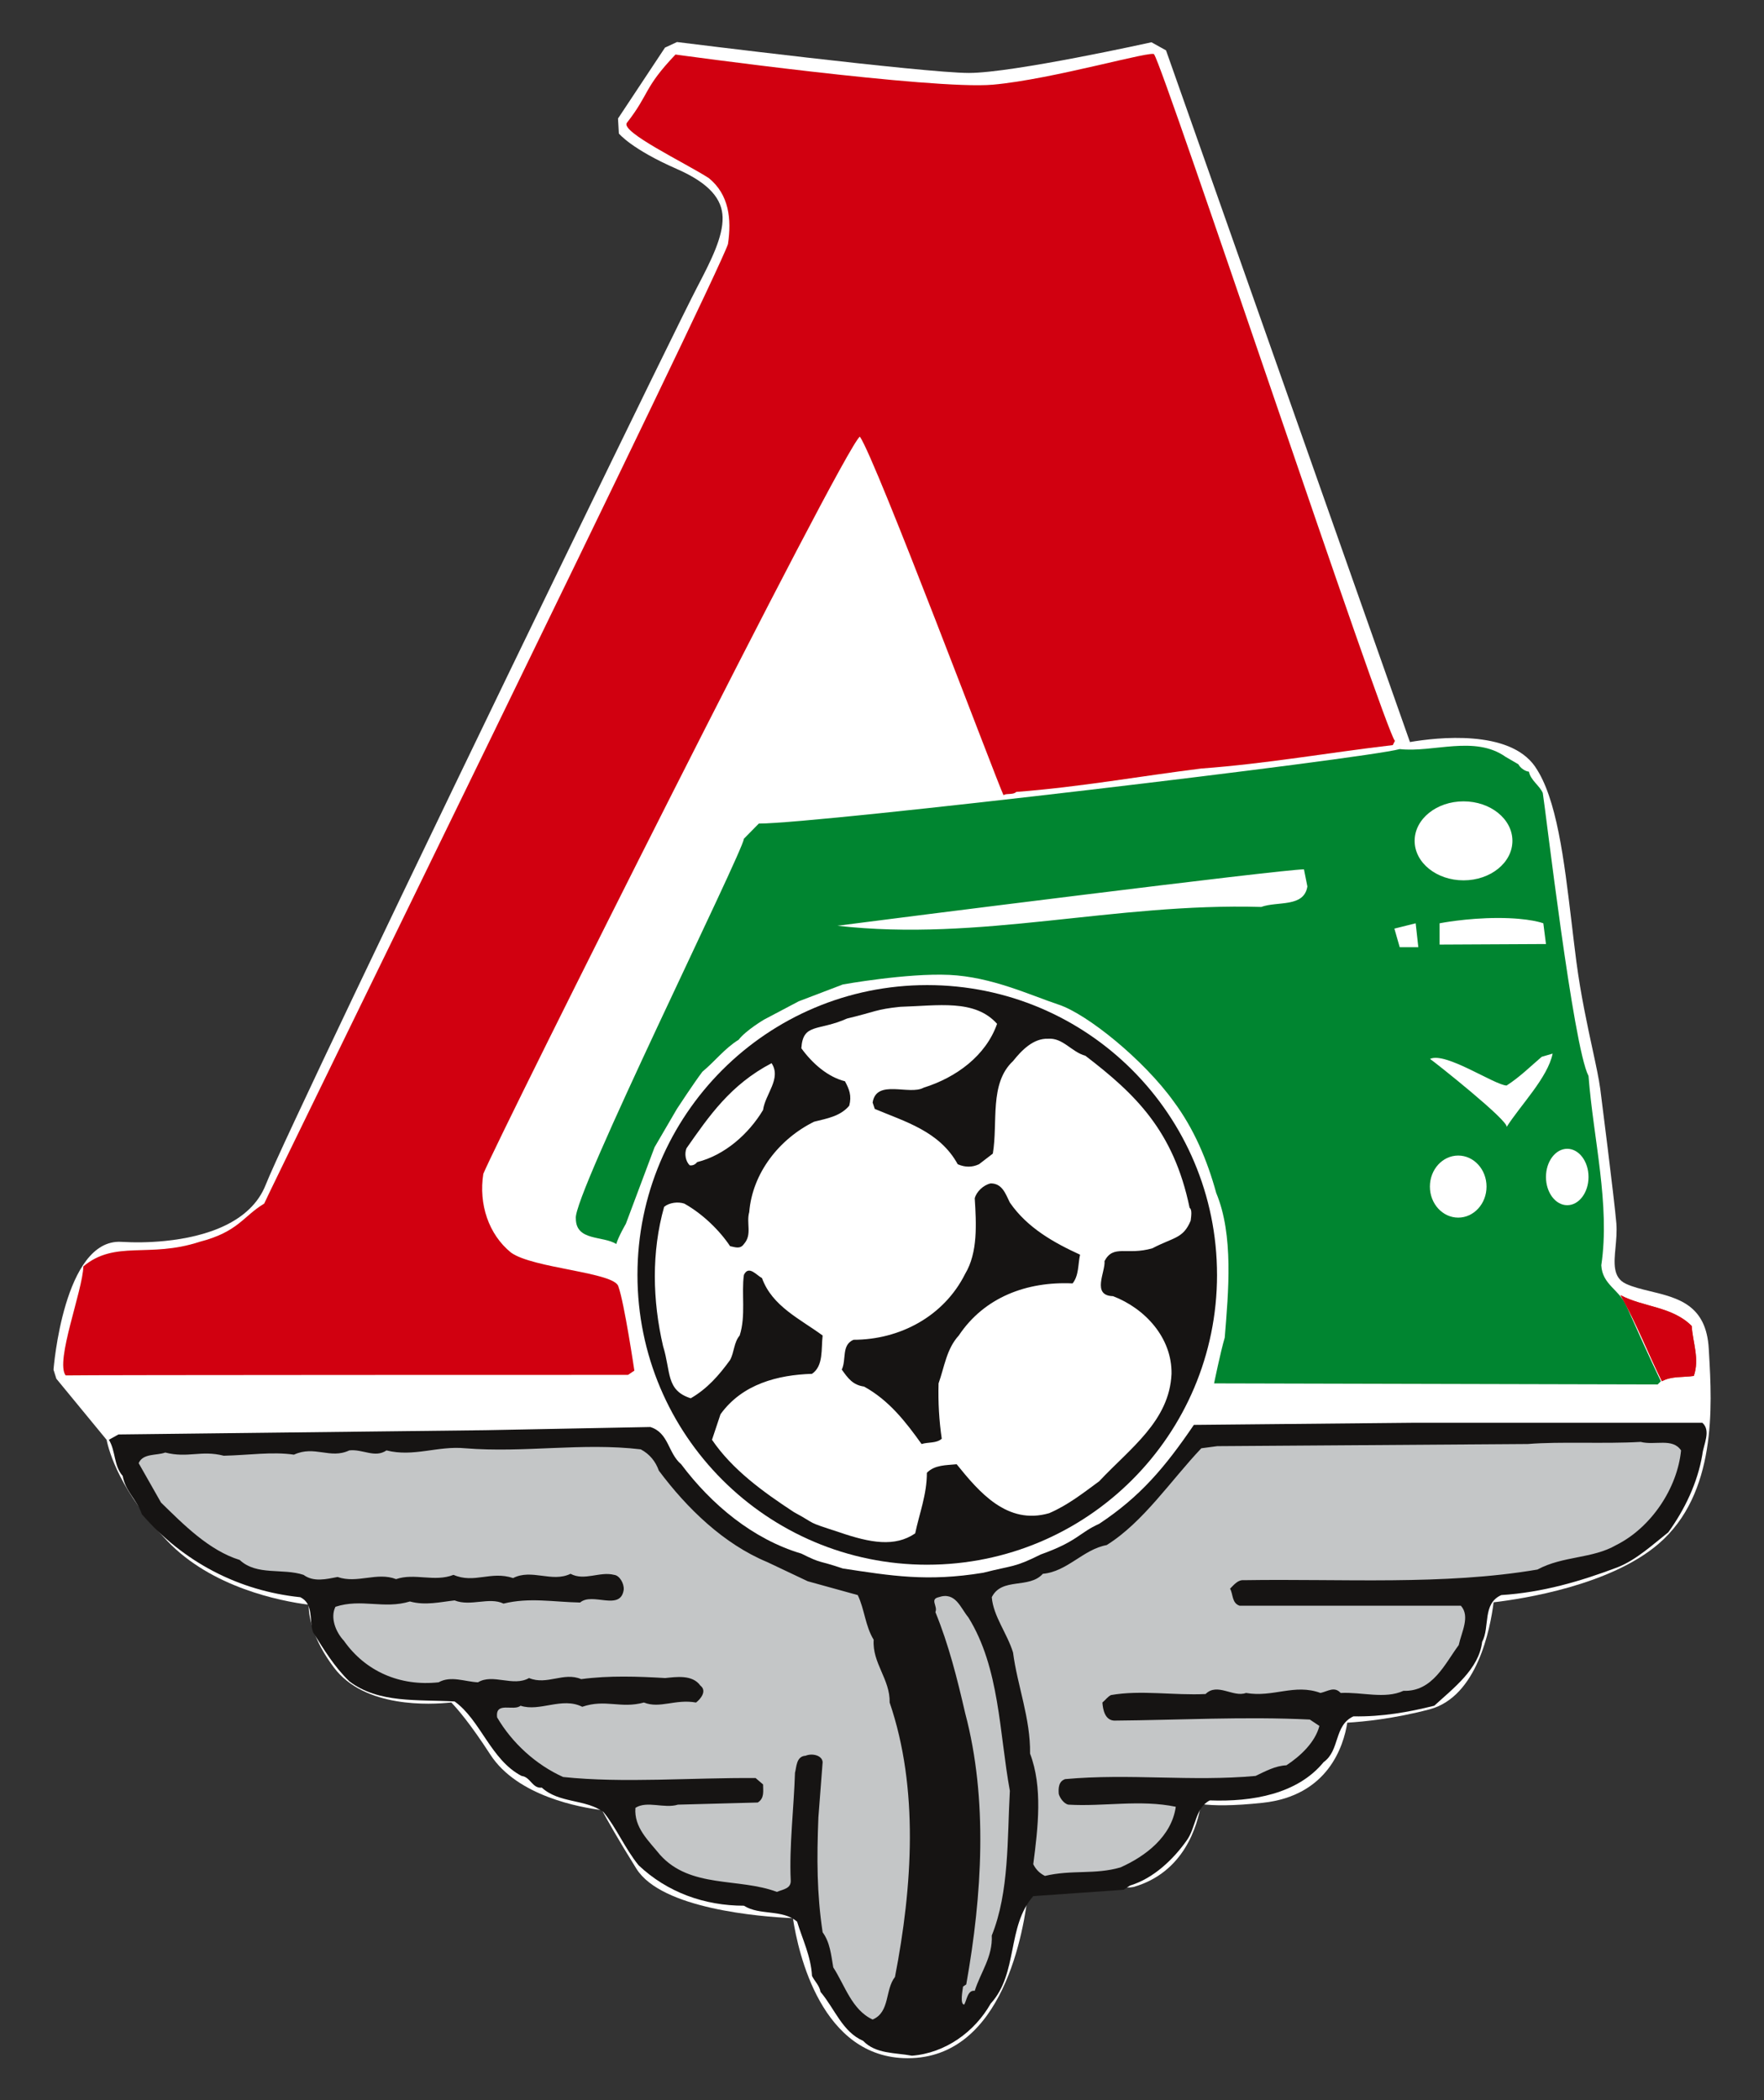
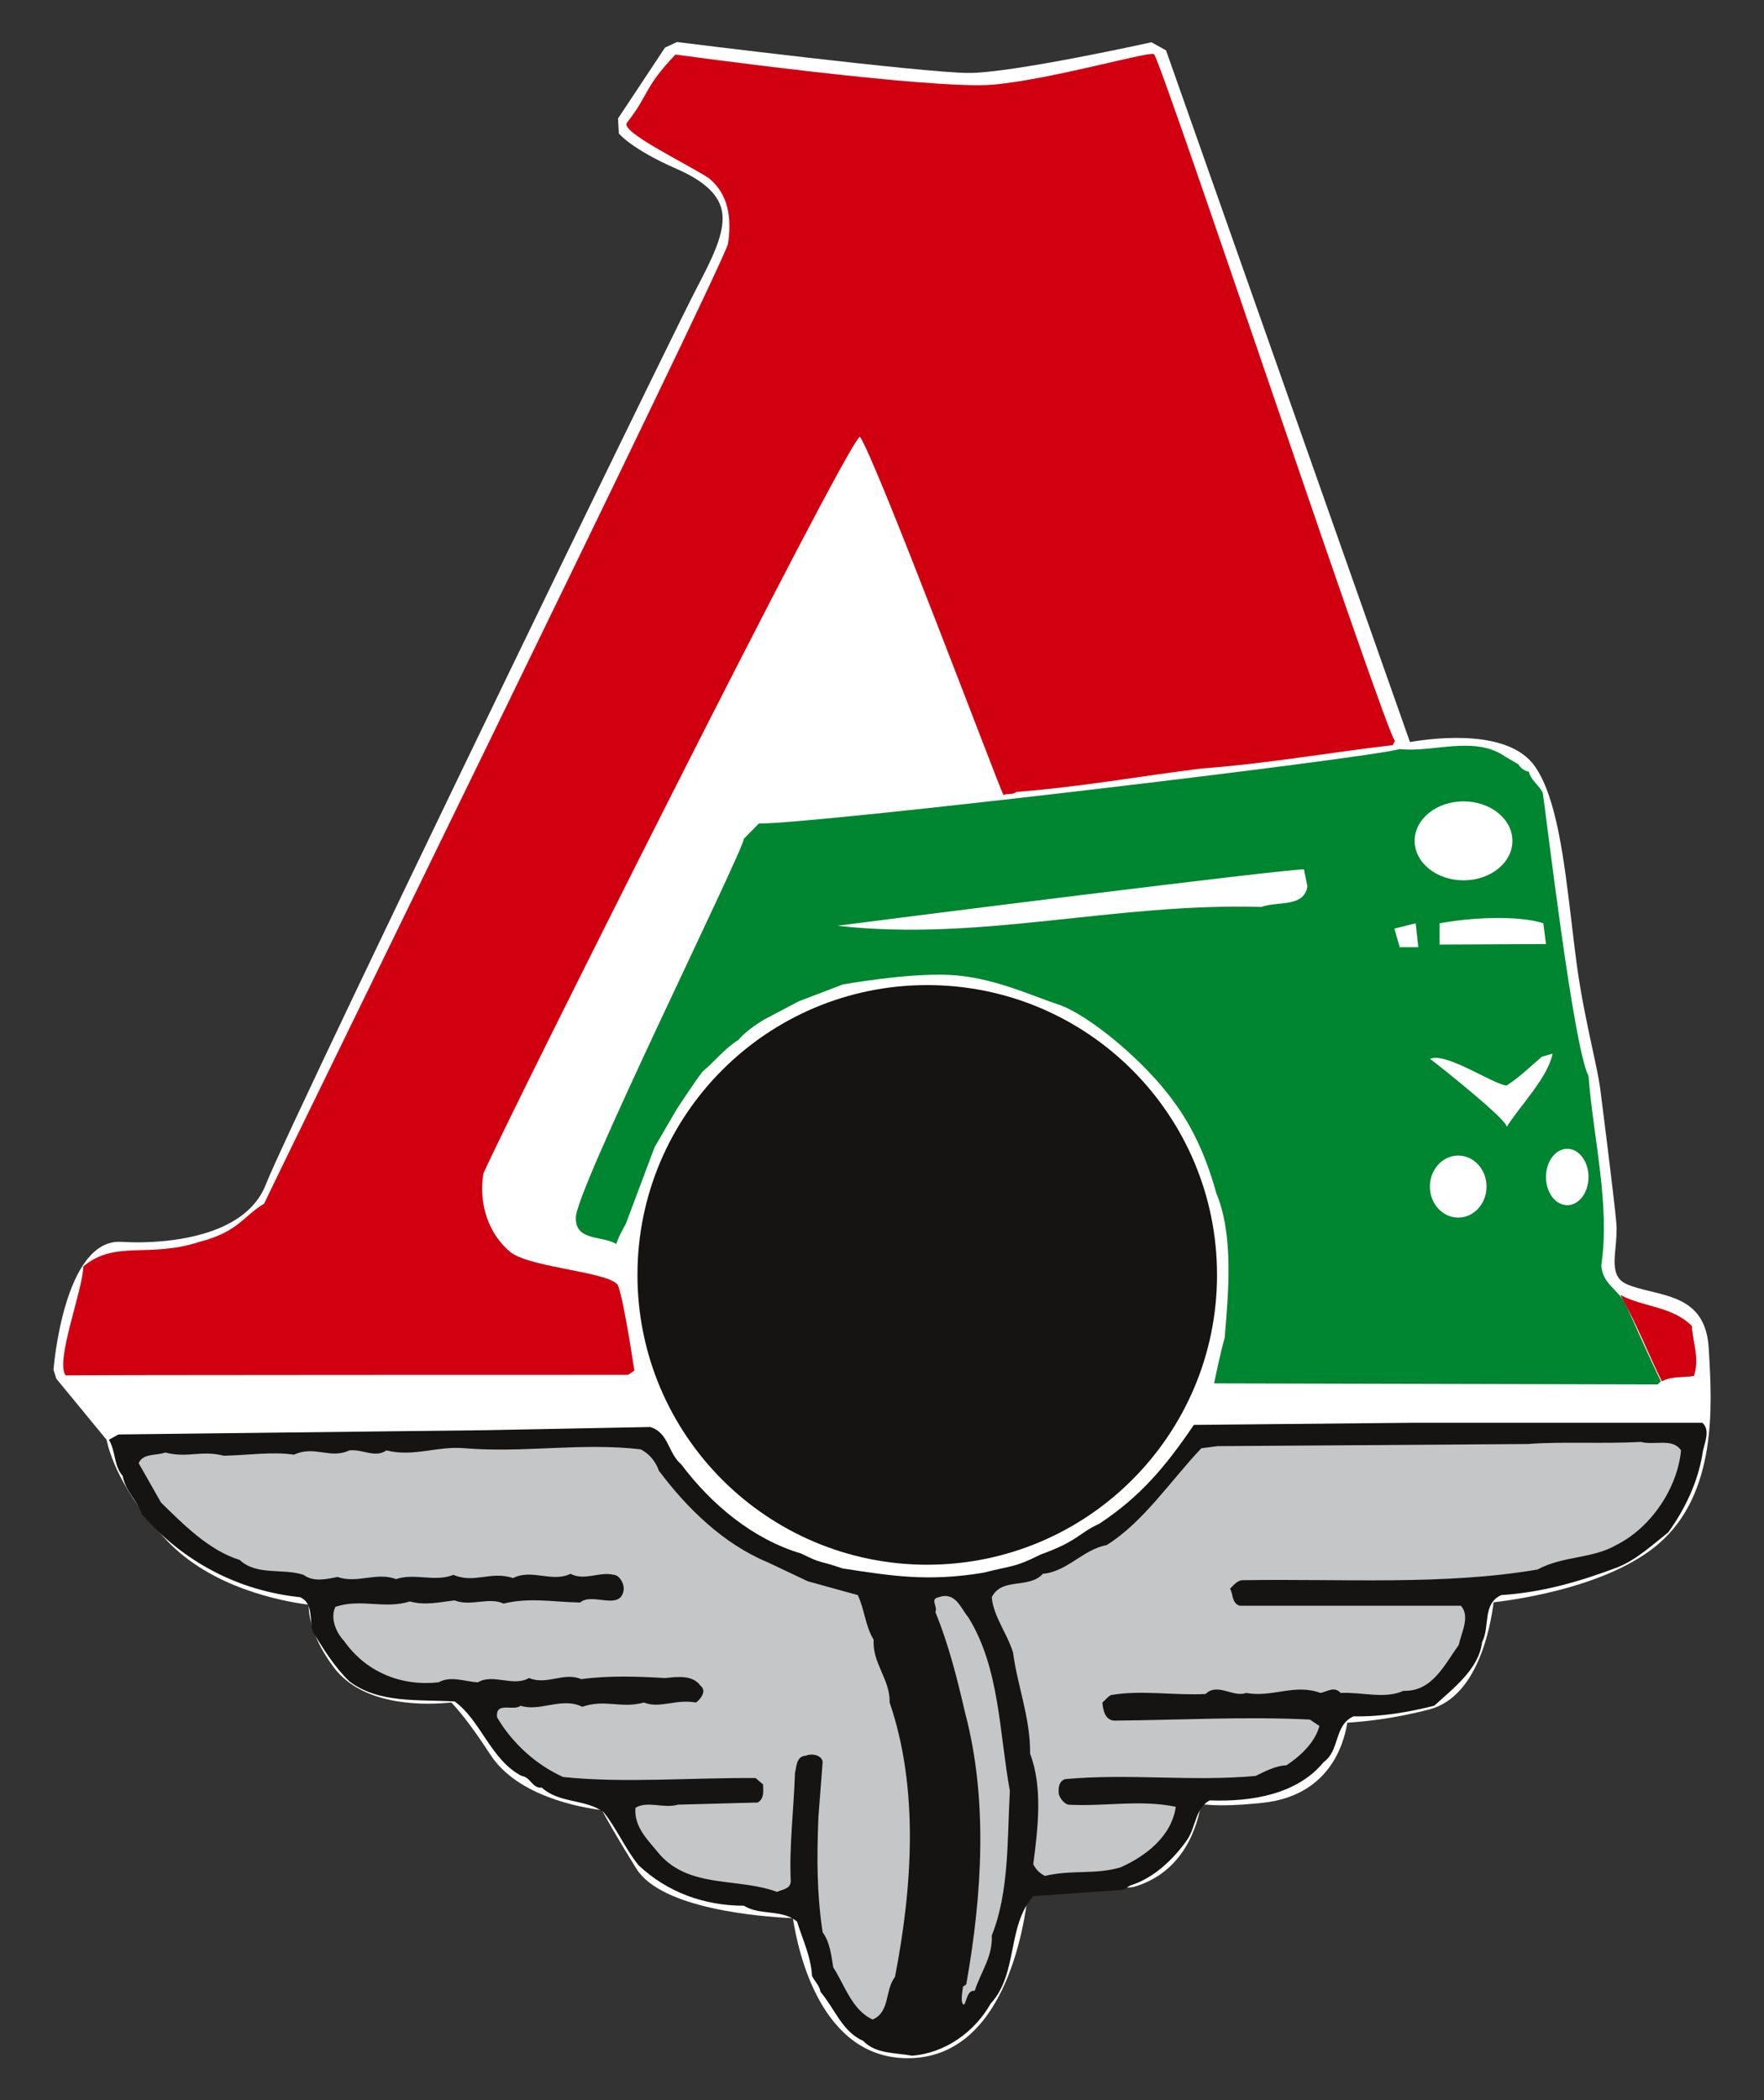
<svg xmlns="http://www.w3.org/2000/svg" version="1.0" width="420" height="500" id="svg2211">
  <rect width="100%" height="100%" fill="#333333" stroke="none" />
  <defs id="defs2213" />
  <g transform="translate(-229.712,-142.52)" id="layer1">
    <g transform="matrix(2.185,0,0,2.185,-259.47,-158.879)" id="g2404">
      <g transform="matrix(1.25,0,0,1.25,229.712,142.52)" id="g8" style="fill:#ffffff;fill-rule:nonzero;stroke:none;stroke-width:1;stroke-linecap:butt;stroke-linejoin:miter;stroke-dasharray:none">
        <path d="M 54.355,0 C 54.416,0.008 75.921,2.695 79.799,2.695 C 83.639,2.695 95.678,0.029 95.713,0.021 C 95.713,0.021 96.984,0.726 96.984,0.726 C 96.984,0.726 118.248,61.019 118.248,61.019 C 120.653,60.61 126.897,59.913 129.151,63.152 C 129.151,63.152 129.151,63.157 129.151,63.157 C 129.151,63.157 129.154,63.161 129.154,63.161 C 131.042,65.883 131.683,71.257 132.338,76.751 C 132.487,77.998 132.636,79.25 132.754,80.155 C 132.754,80.155 132.756,80.166 132.756,80.166 C 133.136,83.048 133.707,85.683 134.162,87.79 C 134.462,89.176 134.713,90.336 134.842,91.278 C 134.842,91.278 134.842,91.287 134.842,91.287 C 134.845,91.315 136.059,100.809 136.242,102.983 C 136.242,102.983 136.242,102.991 136.242,102.991 C 136.242,102.991 136.242,102.996 136.242,102.996 C 136.297,103.69 136.23,104.401 136.165,105.107 C 136.04,106.414 135.917,107.695 137.064,108.237 C 137.064,108.237 137.066,108.24 137.066,108.24 C 137.066,108.24 137.07,108.24 137.07,108.24 C 137.677,108.525 138.41,108.702 139.137,108.878 C 141.629,109.479 144.083,110.07 144.296,113.909 C 144.296,113.909 144.323,114.376 144.323,114.376 C 144.579,118.837 145.02,126.538 139.915,130.914 C 135.703,134.525 128.149,135.7 125.541,136.008 C 125.249,138.326 124.103,144.248 119.951,145.34 C 116.832,146.161 114.16,146.419 112.784,146.501 C 112.463,148.535 111.111,152.874 105.415,153.484 C 102.829,153.761 101.137,153.745 100.032,153.593 C 99.734,155.446 98.578,159.551 94.148,160.822 C 94.148,160.822 93.877,160.86 93.877,160.86 C 93.877,160.86 84.983,161.111 84.983,161.111 C 84.621,164.573 82.811,175.748 74.467,175.748 C 66.941,175.748 64.921,166.58 64.458,163.543 C 61.573,163.412 53.004,162.732 50.816,159.232 C 49.202,156.649 48.245,154.933 47.809,154.122 C 45.958,153.895 40.437,152.925 38.079,149.281 C 36.347,146.604 35.204,145.286 34.677,144.738 C 32.868,144.936 27.111,145.247 24.444,141.691 C 22.648,139.296 22.25,137.405 22.242,136.217 C 19.745,135.893 13.785,134.718 9.921,130.663 C 5.826,126.364 4.845,122.906 4.629,121.844 C 4.629,121.844 0.249,116.519 0.249,116.519 C 0.249,116.519 0,115.733 0,115.733 C 0.003,115.7 0.886,104.291 5.912,104.587 C 5.912,104.587 5.923,104.588 5.923,104.588 C 6.465,104.619 7.064,104.636 7.691,104.626 C 7.691,104.626 7.695,104.626 7.695,104.626 C 8.329,104.616 9.016,104.58 9.733,104.507 C 13.212,104.155 17.197,102.94 18.503,99.603 C 18.503,99.603 18.504,99.601 18.504,99.601 C 18.797,98.853 19.705,96.854 21.058,93.957 C 22.525,90.812 24.282,87.099 26.198,83.078 C 36.663,61.125 54.256,24.911 56.109,21.371 C 57.314,19.07 58.371,16.984 58.328,15.279 C 58.289,13.735 57.244,12.336 54.324,11.059 C 50.376,9.331 49.287,7.977 49.284,7.972 C 49.284,7.972 49.211,6.667 49.211,6.667 C 49.211,6.667 53.307,0.485 53.307,0.485 C 53.307,0.485 54.355,0 54.355,0 z" id="path10" />
      </g>
      <g transform="matrix(1.25,0,0,1.25,229.874,143.302)" id="g12" style="fill:#d10010;fill-rule:evenodd;stroke:none;stroke-width:1;stroke-linecap:butt;stroke-linejoin:miter;stroke-dasharray:none">
        <path d="M 95.821,0.464 C 96.655,1.577 115.974,59.549 116.808,60.291 C 116.808,60.291 116.622,60.661 116.622,60.661 C 111.059,61.311 105.634,62.284 99.932,62.701 C 94.693,63.351 89.314,64.324 83.797,64.741 C 83.519,65.02 83.008,64.834 82.684,65.02 C 82.081,63.768 71.603,35.856 70.165,33.77 C 68.728,34.79 38.962,94.183 37.339,98.031 C 36.922,100.674 37.803,103.316 39.75,104.894 C 41.651,106.284 48.837,106.608 49.115,107.86 C 49.626,109.251 50.507,115.187 50.507,115.187 C 50.507,115.187 49.95,115.558 49.95,115.558 C 49.95,115.558 2.179,115.558 0.927,115.604 C 0,114.352 2.427,108.186 2.473,106.099 C 5.255,103.78 8.191,105.403 12.58,103.966 C 15.995,103.085 16.383,101.74 18.236,100.628 C 18.607,99.7 57.739,19.907 58.667,16.985 C 58.991,14.807 58.76,12.674 56.998,11.236 C 54.911,9.893 49.255,7.203 49.857,6.414 C 51.852,3.864 51.279,3.416 54.092,0.464 C 54.092,0.464 76.502,3.556 81.756,3.092 C 87.011,2.628 95.913,0 95.821,0.464 z" id="path14" />
      </g>
      <g transform="matrix(1.25,0,0,1.25,286.226,218.027)" id="g16" style="fill:#008530;fill-rule:evenodd;stroke:none;stroke-width:1;stroke-linecap:butt;stroke-linejoin:miter;stroke-dasharray:none">
        <path d="M 82.483,2.55 C 82.668,2.874 83.039,3.152 83.411,3.199 C 83.549,3.941 84.337,4.405 84.616,5.054 C 84.848,6.398 87.258,27.17 88.603,29.72 C 89.02,35.191 90.504,40.941 89.716,46.226 C 89.808,47.942 91.338,48.359 91.941,49.842 C 92.914,52.022 93.888,54.201 94.909,56.333 C 94.909,56.333 94.631,56.612 94.631,56.612 C 94.631,56.612 55.962,56.519 55.962,56.519 C 55.962,56.519 56.519,53.784 56.89,52.532 C 57.214,48.544 57.678,43.583 56.148,39.92 C 55.36,37.046 54.201,34.311 52.439,31.946 C 49.842,28.329 44.928,24.342 42.423,23.507 C 39.92,22.673 36.567,21.08 32.872,20.911 C 29.179,20.74 23.6,21.745 23.6,21.745 C 23.6,21.745 19.751,23.214 19.751,23.214 C 19.751,23.214 16.737,24.805 16.737,24.805 C 16.737,24.805 15.161,25.732 14.513,26.567 C 13.307,27.309 12.472,28.422 11.359,29.349 C 10.617,30.322 9.134,32.594 9.134,32.594 C 9.134,32.594 7.186,35.933 7.186,35.933 C 7.186,35.933 4.683,42.61 4.683,42.61 C 4.683,42.61 4.033,43.722 3.849,44.371 C 2.688,43.63 0.324,44.139 0.324,42.146 C 0,40.245 14.837,10.293 14.976,9.041 C 14.976,9.041 16.274,7.72 16.274,7.72 C 21.514,7.72 69.176,2.063 72.144,1.228 C 75.065,1.553 78.681,0 81.37,1.901 C 81.37,1.901 82.483,2.55 82.483,2.55 z M 85.473,27.773 C 85.056,29.858 82.668,32.27 81.462,34.171 C 81.695,33.661 75.204,28.515 74.787,28.235 C 76.131,27.588 80.396,30.508 81.462,30.555 C 82.621,29.812 83.595,28.839 84.523,28.051 C 84.523,28.051 85.473,27.773 85.473,27.773 z M 77.707,12.669 C 80.061,12.669 81.969,11.128 81.969,9.227 C 81.969,7.325 80.061,5.784 77.707,5.784 C 75.354,5.784 73.445,7.325 73.445,9.227 C 73.445,11.128 75.354,12.669 77.707,12.669 z M 71.68,16.877 C 71.68,16.877 73.535,16.413 73.535,16.413 C 73.535,16.413 73.766,18.499 73.766,18.499 C 73.766,18.499 72.144,18.499 72.144,18.499 C 72.144,18.499 71.68,16.877 71.68,16.877 z M 75.621,18.268 C 75.621,18.268 75.621,16.413 75.621,16.413 C 75.621,16.413 77.939,15.95 80.721,15.95 C 83.502,15.95 84.663,16.413 84.663,16.413 C 84.663,16.413 84.894,18.221 84.894,18.221 C 84.894,18.221 75.621,18.268 75.621,18.268 z M 64.095,13.201 C 63.797,15.062 61.488,14.467 60.073,14.988 C 47.187,14.616 35.566,18.042 23.126,16.627 C 27.67,16.031 61.861,11.711 63.797,11.711 C 63.797,11.711 64.095,13.201 64.095,13.201 z M 86.748,40.987 C 87.772,40.987 88.603,39.886 88.603,38.528 C 88.603,37.169 87.772,36.069 86.748,36.069 C 85.724,36.069 84.894,37.169 84.894,38.528 C 84.894,39.886 85.724,40.987 86.748,40.987 z M 77.244,42.069 C 78.607,42.069 79.712,40.858 79.712,39.365 C 79.712,37.87 78.607,36.659 77.244,36.659 C 75.88,36.659 74.775,37.87 74.775,39.365 C 74.775,40.858 75.88,42.069 77.244,42.069 z" id="path18" />
      </g>
      <g transform="matrix(1.25,0,0,1.25,331.953,294.587)" id="g20" style="fill:#c4c6c7;fill-rule:evenodd;stroke:none;stroke-width:1;stroke-linecap:butt;stroke-linejoin:miter;stroke-dasharray:none">
-         <path d="M 60.088,1.113 C 59.764,4.405 57.492,7.835 54.432,9.366 C 52.346,10.572 49.795,10.293 47.57,11.498 C 39.41,12.889 30.554,12.287 21.977,12.426 C 21.467,12.379 21.143,12.796 20.772,13.167 C 21.05,13.631 20.911,14.42 21.606,14.652 C 28.143,14.652 34.496,14.652 40.894,14.652 C 41.728,15.578 40.94,16.969 40.708,18.082 C 39.502,19.705 38.436,22.162 35.886,22.07 C 34.263,22.812 32.269,22.162 30.414,22.255 C 29.859,21.653 29.302,22.116 28.654,22.255 C 26.381,21.42 24.527,22.672 22.163,22.255 C 21.05,22.672 19.659,21.327 18.639,22.348 C 15.95,22.488 12.982,21.977 10.385,22.441 C 10.061,22.626 9.968,22.812 9.644,23.09 C 9.69,23.739 9.875,24.619 10.664,24.666 C 16.367,24.619 22.07,24.295 27.726,24.574 C 27.726,24.574 28.561,25.13 28.561,25.13 C 28.189,26.567 26.891,27.773 25.686,28.561 C 24.712,28.607 23.878,29.071 22.997,29.488 C 17.433,29.998 12.009,29.256 6.399,29.766 C 5.841,29.952 5.795,30.508 5.841,31.065 C 5.935,31.389 6.259,31.899 6.677,31.992 C 9.737,32.177 12.936,31.529 16.042,32.177 C 15.671,34.774 13.4,36.49 11.22,37.462 C 8.996,38.112 6.955,37.648 4.636,38.204 C 4.172,37.973 3.849,37.648 3.617,37.185 C 4.034,33.986 4.451,30.461 3.338,27.541 C 3.385,24.481 2.226,21.607 1.855,18.732 C 1.344,17.062 0.139,15.578 0,13.91 C 0.881,12.147 3.246,13.214 4.451,11.869 C 6.583,11.684 7.975,9.737 10.015,9.366 C 13.213,7.372 15.624,3.709 18.268,0.927 C 18.268,0.927 19.659,0.742 19.659,0.742 C 19.659,0.742 46.735,0.556 46.735,0.556 C 49.518,0.325 53.457,0.556 56.565,0.371 C 57.817,0.696 59.346,0 60.088,1.113 z" id="path22" />
-       </g>
+         </g>
      <g transform="matrix(1.25,0,0,1.25,238.992,295.108)" id="g24" style="fill:#c4c6c7;fill-rule:evenodd;stroke:none;stroke-width:1;stroke-linecap:butt;stroke-linejoin:miter;stroke-dasharray:none">
        <path d="M 45.345,2.457 C 47.802,5.749 51.001,8.856 54.803,10.433 C 54.803,10.433 58.327,12.102 58.327,12.102 C 58.327,12.102 62.685,13.307 62.685,13.307 C 63.287,14.559 63.334,15.996 64.075,17.202 C 63.937,19.243 65.513,20.633 65.467,22.673 C 68.017,30.138 67.461,38.715 65.93,46.597 C 65.05,47.71 65.513,49.658 63.983,50.306 C 62.175,49.471 61.572,47.339 60.552,45.762 C 60.366,44.696 60.274,43.583 59.625,42.702 C 59.114,39.318 59.114,36.258 59.254,32.688 C 59.254,32.688 59.625,27.866 59.625,27.866 C 59.578,27.263 58.697,27.077 58.141,27.31 C 57.307,27.356 57.352,28.329 57.214,28.793 C 57.121,31.806 56.704,35.238 56.843,38.159 C 56.889,38.901 56.194,38.947 55.637,39.179 C 52.3,37.927 48.08,38.901 45.438,35.933 C 44.464,34.728 43.165,33.569 43.305,31.853 C 44.324,31.204 45.809,31.946 47.014,31.575 C 47.014,31.575 53.968,31.389 53.968,31.389 C 54.571,31.019 54.432,30.369 54.432,29.813 C 54.432,29.813 53.783,29.257 53.783,29.257 C 48.219,29.21 42.237,29.72 36.999,29.164 C 34.634,28.097 32.548,26.197 31.25,23.971 C 31.064,22.534 32.687,23.461 33.29,22.951 C 34.959,23.507 36.906,22.162 38.668,23.044 C 40.708,22.348 42.006,23.229 44.046,22.673 C 45.438,23.229 46.781,22.348 48.59,22.673 C 49.008,22.348 49.563,21.653 48.96,21.19 C 48.266,20.215 46.828,20.448 45.9,20.539 C 43.536,20.401 41.032,20.308 38.575,20.633 C 37.045,19.984 35.607,21.19 34.031,20.539 C 32.641,21.328 30.879,20.122 29.58,20.91 C 28.468,20.865 27.216,20.308 26.149,20.91 C 22.765,21.282 19.751,19.937 17.896,17.294 C 17.155,16.506 16.69,15.254 17.155,14.327 C 19.427,13.585 21.374,14.559 23.645,13.864 C 24.99,14.235 26.288,13.91 27.54,13.771 C 28.932,14.327 30.554,13.447 31.806,14.049 C 34.078,13.493 36.118,13.91 38.482,13.956 C 39.549,13.029 42.006,14.744 42.284,12.843 C 42.331,12.287 41.913,11.592 41.45,11.545 C 40.198,11.22 38.853,12.102 37.648,11.452 C 36.025,12.241 34.264,10.989 32.641,11.824 C 30.693,11.174 29.256,12.333 27.447,11.545 C 25.778,12.195 24.062,11.36 22.44,11.916 C 20.771,11.267 19.056,12.333 17.34,11.73 C 16.366,11.916 15.253,12.195 14.373,11.545 C 12.564,10.943 10.293,11.638 8.81,10.247 C 6.12,9.412 3.894,7.141 1.947,5.24 C 1.947,5.24 0,1.809 0,1.809 C 0.371,0.928 1.575,1.16 2.317,0.881 C 4.311,1.392 5.425,0.65 7.418,1.16 C 9.598,1.113 11.638,0.788 13.538,1.067 C 15.347,0.232 16.69,1.484 18.359,0.696 C 19.52,0.557 20.586,1.392 21.605,0.696 C 23.971,1.298 26.057,0.279 28.468,0.51 C 33.614,0.928 38.668,0 43.769,0.604 C 44.557,1.021 45.066,1.669 45.345,2.457 z" id="path26" />
      </g>
      <g transform="matrix(1.25,0,0,1.25,325.173,311.337)" id="g28" style="fill:#c4c6c7;fill-rule:evenodd;stroke:none;stroke-width:1;stroke-linecap:butt;stroke-linejoin:miter;stroke-dasharray:none">
        <path d="M 3.384,2.271 C 6.12,6.677 6.073,12.333 7.001,17.386 C 6.768,21.559 6.954,26.196 5.424,29.998 C 5.516,31.852 4.451,33.197 3.94,34.819 C 3.292,34.727 3.245,35.7 3.013,36.024 C 2.642,35.978 2.874,34.819 2.921,34.449 C 2.921,34.449 3.199,34.263 3.199,34.263 C 4.589,26.473 5.099,18.129 3.106,10.617 C 2.41,7.603 1.669,4.636 0.509,1.807 C 0.741,1.298 0,0.695 0.787,0.51 C 2.271,0 2.688,1.437 3.384,2.271 z" id="path30" />
      </g>
      <g transform="matrix(1.25,0,0,1.25,400.457,279.056)" id="g32" style="fill:#e52d20;fill-rule:evenodd;stroke:none;stroke-width:1;stroke-linecap:butt;stroke-linejoin:miter;stroke-dasharray:none">
        <path d="M 6.212,2.689 C 6.306,4.126 6.908,5.563 6.398,7.046 C 5.471,7.186 4.45,7.046 3.616,7.51 C 2.457,5.192 1.391,2.411 0,0 C 1.993,1.066 4.498,0.973 6.212,2.689 z" id="path34" />
      </g>
      <g transform="matrix(1.25,0,0,1.25,293.342,245.274)" id="g36" style="fill:#161413;fill-rule:nonzero;stroke:none;stroke-width:1;stroke-linecap:butt;stroke-linejoin:miter;stroke-dasharray:none">
        <path d="M 25.262,50.528 C 18.286,50.526 11.97,47.698 7.399,43.127 C 2.829,38.557 0.002,32.241 0.002,25.265 C 0.002,25.265 0,25.265 0,25.265 C 0,25.265 0,25.263 0,25.263 C 0,25.263 0.002,25.263 0.002,25.263 C 0.002,18.285 2.829,11.97 7.399,7.399 C 11.971,2.829 18.285,0.002 25.262,0.002 C 25.262,0.002 25.262,0 25.262,0 C 25.262,0 25.263,0 25.263,0 C 25.263,0 25.263,0.002 25.263,0.002 C 32.241,0.002 38.557,2.829 43.128,7.399 C 47.698,11.97 50.525,18.285 50.526,25.262 C 50.526,25.262 50.527,25.264 50.527,25.264 C 50.525,32.241 47.698,38.558 43.127,43.128 C 38.556,47.698 32.241,50.526 25.264,50.527 C 25.264,50.527 25.262,50.528 25.262,50.528 z" id="path38" />
      </g>
      <g transform="matrix(1.25,0,0,1.25,235.746,292.965)" id="g40" style="fill:#161413;fill-rule:evenodd;stroke:none;stroke-width:1;stroke-linecap:butt;stroke-linejoin:miter;stroke-dasharray:none">
        <path d="M 138.908,0 C 139.697,0.696 139.001,1.901 138.908,2.782 C 138.491,5.24 137.378,7.557 135.94,9.551 C 134.643,10.571 133.159,11.962 131.49,12.611 C 128.291,13.817 124.999,14.791 121.382,15.022 C 119.713,15.764 120.408,17.804 119.713,19.102 C 119.434,21.466 117.21,23.136 115.54,24.666 C 113.315,25.222 110.997,25.639 108.493,25.593 C 106.777,26.381 107.334,28.56 105.896,29.581 C 103.624,32.363 99.684,33.057 95.974,32.919 C 94.676,33.568 94.769,35.331 93.935,36.443 C 92.822,38.019 91.06,39.734 89.02,40.337 C 89.02,40.337 88.463,40.709 88.463,40.709 C 88.463,40.709 80.582,41.264 80.582,41.264 C 78.263,43.907 79.283,47.988 76.872,50.63 C 75.481,53.087 72.931,54.943 70.011,55.174 C 68.526,54.896 66.857,55.035 65.746,53.875 C 63.938,53.087 63.288,51.094 62.036,49.61 C 61.943,49.054 61.525,48.683 61.294,48.219 C 61.201,46.503 60.46,45.02 59.996,43.491 C 58.697,42.377 56.751,42.98 55.359,42.099 C 51.929,42.099 48.683,40.94 46.18,38.576 C 44.974,37.091 44.232,35.284 43.119,33.939 C 41.543,32.78 39.27,33.197 37.741,31.806 C 36.906,31.899 36.768,30.879 35.978,30.786 C 33.29,29.395 32.409,25.917 30.137,24.294 C 26.938,24.11 23.507,24.481 20.956,22.533 C 19.659,21.282 18.732,19.751 17.804,18.267 C 17.434,17.248 17.896,15.81 16.691,15.208 C 11.313,14.652 6.491,12.148 2.875,7.975 C 2.458,6.722 1.438,5.981 1.206,4.636 C 0.417,3.756 0.603,2.458 0,1.484 C 0,1.484 0.835,1.02 0.835,1.02 C 0.835,1.02 32.826,0.649 32.826,0.649 C 32.826,0.649 47.199,0.371 47.199,0.371 C 48.822,0.881 48.73,2.643 49.888,3.617 C 52.531,7.14 56.148,10.154 60.366,11.406 C 62.222,12.333 61.758,11.947 63.983,12.704 C 68.172,13.337 71.338,13.878 76.223,13.075 C 78.836,12.41 78.913,12.642 81.231,11.483 C 84.476,10.324 84.569,9.597 86.331,8.809 C 89.901,6.445 92.049,3.91 94.584,0.186 C 94.584,0.186 113.871,0 113.871,0 C 113.871,0 138.908,0 138.908,0 z" id="path42" />
      </g>
      <g transform="matrix(1.25,0,0,1.25,238.992,294.587)" id="g44" style="fill:#c4c6c7;fill-rule:evenodd;stroke:none;stroke-width:1;stroke-linecap:butt;stroke-linejoin:miter;stroke-dasharray:none">
        <path d="M 72.329,15.671 C 75.065,20.077 75.018,25.733 75.946,30.786 C 75.713,34.959 75.899,39.596 74.369,43.398 C 74.461,45.252 73.396,46.597 72.885,48.219 C 72.237,48.127 72.19,49.1 71.958,49.424 C 71.587,49.378 71.819,48.219 71.866,47.849 C 71.866,47.849 72.144,47.663 72.144,47.663 C 73.534,39.873 74.044,31.529 72.051,24.017 C 71.355,21.003 70.614,18.036 69.454,15.207 C 69.686,14.698 68.945,14.095 69.732,13.91 C 71.216,13.4 71.633,14.837 72.329,15.671 z M 45.345,2.874 C 47.802,6.166 51.001,9.273 54.803,10.85 C 54.803,10.85 58.327,12.519 58.327,12.519 C 58.327,12.519 62.685,13.724 62.685,13.724 C 63.287,14.976 63.334,16.413 64.075,17.619 C 63.937,19.66 65.513,21.05 65.467,23.09 C 68.017,30.555 67.461,39.132 65.93,47.014 C 65.05,48.127 65.513,50.075 63.983,50.723 C 62.175,49.888 61.572,47.756 60.552,46.179 C 60.366,45.113 60.274,44 59.625,43.119 C 59.114,39.735 59.114,36.675 59.254,33.105 C 59.254,33.105 59.625,28.283 59.625,28.283 C 59.578,27.68 58.697,27.494 58.141,27.727 C 57.307,27.773 57.352,28.746 57.214,29.21 C 57.121,32.223 56.704,35.655 56.843,38.576 C 56.889,39.318 56.194,39.364 55.637,39.596 C 52.3,38.344 48.08,39.318 45.438,36.35 C 44.464,35.145 43.165,33.986 43.305,32.27 C 44.324,31.621 45.809,32.363 47.014,31.992 C 47.014,31.992 53.968,31.806 53.968,31.806 C 54.571,31.436 54.432,30.786 54.432,30.23 C 54.432,30.23 53.783,29.674 53.783,29.674 C 48.219,29.627 42.237,30.137 36.999,29.581 C 34.634,28.514 32.548,26.614 31.25,24.388 C 31.064,22.951 32.687,23.878 33.29,23.368 C 34.959,23.924 36.906,22.579 38.668,23.461 C 40.708,22.765 42.006,23.646 44.046,23.09 C 45.438,23.646 46.781,22.765 48.59,23.09 C 49.008,22.765 49.563,22.07 48.96,21.607 C 48.266,20.632 46.828,20.865 45.9,20.956 C 43.536,20.818 41.032,20.725 38.575,21.05 C 37.045,20.401 35.607,21.607 34.031,20.956 C 32.641,21.745 30.879,20.539 29.58,21.327 C 28.468,21.282 27.216,20.725 26.149,21.327 C 22.765,21.699 19.751,20.354 17.896,17.711 C 17.155,16.923 16.69,15.671 17.155,14.744 C 19.427,14.002 21.374,14.976 23.645,14.281 C 24.99,14.652 26.288,14.327 27.54,14.188 C 28.932,14.744 30.554,13.864 31.806,14.466 C 34.078,13.91 36.118,14.327 38.482,14.373 C 39.549,13.446 42.006,15.161 42.284,13.26 C 42.331,12.704 41.913,12.009 41.45,11.962 C 40.198,11.637 38.853,12.519 37.648,11.869 C 36.025,12.658 34.264,11.406 32.641,12.241 C 30.693,11.591 29.256,12.75 27.447,11.962 C 25.778,12.612 24.062,11.777 22.44,12.333 C 20.771,11.684 19.056,12.75 17.34,12.147 C 16.366,12.333 15.253,12.612 14.373,11.962 C 12.564,11.36 10.293,12.055 8.81,10.664 C 6.12,9.829 3.894,7.558 1.947,5.657 C 1.947,5.657 0,2.226 0,2.226 C 0.371,1.345 1.575,1.577 2.317,1.298 C 4.311,1.809 5.425,1.067 7.418,1.577 C 9.598,1.53 11.638,1.205 13.538,1.484 C 15.347,0.649 16.69,1.901 18.359,1.113 C 19.52,0.974 20.586,1.809 21.605,1.113 C 23.971,1.715 26.057,0.696 28.468,0.927 C 33.614,1.345 38.668,0.417 43.769,1.021 C 44.557,1.438 45.066,2.086 45.345,2.874 z M 134.457,1.113 C 134.133,4.405 131.861,7.835 128.801,9.366 C 126.715,10.572 124.164,10.293 121.939,11.498 C 113.779,12.889 104.923,12.287 96.346,12.426 C 95.836,12.379 95.512,12.796 95.141,13.167 C 95.419,13.631 95.28,14.42 95.975,14.652 C 102.512,14.652 108.865,14.652 115.263,14.652 C 116.097,15.578 115.309,16.969 115.077,18.082 C 113.871,19.705 112.805,22.162 110.255,22.07 C 108.632,22.812 106.638,22.162 104.783,22.255 C 104.228,21.653 103.671,22.116 103.023,22.255 C 100.75,21.42 98.896,22.672 96.532,22.255 C 95.419,22.672 94.028,21.327 93.008,22.348 C 90.319,22.488 87.351,21.977 84.754,22.441 C 84.43,22.626 84.337,22.812 84.013,23.09 C 84.059,23.739 84.244,24.619 85.033,24.666 C 90.736,24.619 96.439,24.295 102.095,24.574 C 102.095,24.574 102.93,25.13 102.93,25.13 C 102.558,26.567 101.26,27.773 100.055,28.561 C 99.081,28.607 98.247,29.071 97.366,29.488 C 91.802,29.998 86.378,29.256 80.768,29.766 C 80.21,29.952 80.164,30.508 80.21,31.065 C 80.304,31.389 80.628,31.899 81.046,31.992 C 84.106,32.177 87.305,31.529 90.411,32.177 C 90.04,34.774 87.769,36.49 85.589,37.462 C 83.365,38.112 81.324,37.648 79.005,38.204 C 78.541,37.973 78.218,37.648 77.986,37.185 C 78.403,33.986 78.82,30.461 77.707,27.541 C 77.754,24.481 76.595,21.607 76.224,18.732 C 75.713,17.062 74.508,15.578 74.369,13.91 C 75.25,12.147 77.615,13.214 78.82,11.869 C 80.952,11.684 82.344,9.737 84.384,9.366 C 87.582,7.372 89.993,3.709 92.637,0.927 C 92.637,0.927 94.028,0.742 94.028,0.742 C 94.028,0.742 121.104,0.556 121.104,0.556 C 123.887,0.325 127.826,0.556 130.934,0.371 C 132.186,0.696 133.715,0 134.457,1.113 z" id="path46" />
      </g>
      <g transform="matrix(1.25,0,0,1.25,400.457,279.056)" id="g48" style="fill:#d10010;fill-rule:evenodd;stroke:none;stroke-width:1;stroke-linecap:butt;stroke-linejoin:miter;stroke-dasharray:none">
        <path d="M 6.212,2.689 C 6.306,4.126 6.908,5.563 6.398,7.046 C 5.471,7.186 4.45,7.046 3.616,7.51 C 2.457,5.192 1.391,2.411 0,0 C 1.993,1.066 4.498,0.973 6.212,2.689 z" id="path50" />
      </g>
      <g transform="matrix(1.25,0,0,1.25,294.861,246.774)" id="g52" style="fill:#ffffff;fill-rule:evenodd;stroke:none;stroke-width:1;stroke-linecap:butt;stroke-linejoin:miter;stroke-dasharray:none">
-         <path d="M 9.736,9.691 C 8.485,11.778 6.398,13.631 3.987,14.234 C 3.849,14.419 3.617,14.559 3.339,14.512 C 2.968,14.142 2.874,13.493 3.06,13.029 C 5.008,10.246 6.893,7.48 10.479,5.61 C 11.359,6.954 9.923,8.299 9.736,9.691 z M 30.136,2.179 C 29.163,4.961 26.566,6.861 23.739,7.743 C 22.486,8.439 19.612,6.954 19.288,9.041 C 19.288,9.041 19.474,9.597 19.474,9.597 C 22.116,10.71 25.129,11.545 26.706,14.419 C 27.355,14.698 27.958,14.698 28.56,14.419 C 28.56,14.419 29.765,13.493 29.765,13.493 C 30.229,10.756 29.441,7.372 31.528,5.425 C 32.269,4.497 33.29,3.431 34.587,3.478 C 35.886,3.385 36.628,4.637 37.834,4.961 C 42.191,8.299 45.53,11.499 46.921,18.222 C 47.152,18.361 47.059,18.963 47.013,19.334 C 46.364,20.911 45.53,20.772 43.674,21.745 C 41.434,22.394 40.291,21.374 39.503,22.858 C 39.595,23.786 38.343,25.872 40.245,25.918 C 43.026,26.985 45.391,29.535 45.344,32.688 C 45.159,36.814 41.728,39.178 39.039,42.053 C 37.648,43.074 36.303,44.139 34.68,44.834 C 31.017,45.901 28.56,42.98 26.613,40.57 C 25.686,40.662 24.712,40.616 24.017,41.311 C 24.017,43.212 23.368,44.834 22.997,46.597 C 21.234,47.802 19.102,47.432 16.398,46.504 C 13.307,45.499 14.543,45.886 12.426,44.743 C 9.736,42.98 7.048,41.034 5.285,38.437 C 5.285,38.437 6.027,36.211 6.027,36.211 C 7.929,33.569 11.035,32.781 14.002,32.688 C 15.023,31.992 14.79,30.508 14.93,29.349 C 12.982,27.912 10.524,26.799 9.644,24.342 C 9.18,24.11 8.485,23.183 8.067,24.063 C 7.836,25.64 8.253,27.633 7.696,29.349 C 7.186,29.952 7.233,30.787 6.862,31.482 C 5.889,32.827 4.868,33.986 3.432,34.82 C 1.252,34.124 1.716,32.518 1.02,30.277 C 0.093,26.289 0,22.071 1.113,18.128 C 1.576,17.758 2.318,17.664 2.874,17.851 C 4.451,18.732 5.935,20.169 6.862,21.56 C 7.325,21.653 7.743,21.838 8.067,21.374 C 8.809,20.539 8.253,19.566 8.531,18.592 C 8.809,15.162 11.174,12.194 14.188,10.71 C 15.3,10.432 16.46,10.246 17.247,9.32 C 17.48,8.439 17.247,7.882 16.877,7.186 C 15.394,6.815 14.048,5.656 13.074,4.311 C 13.214,2.087 14.543,2.844 17.062,1.716 C 19.489,1.143 19.565,0.911 21.699,0.695 C 24.974,0.603 28.189,0 30.136,2.179 z M 31.25,17.758 C 32.78,19.984 35.144,21.282 37.37,22.302 C 37.184,23.136 37.277,24.11 36.72,24.806 C 32.733,24.62 29.024,26.01 26.798,29.349 C 25.732,30.508 25.546,32.084 25.036,33.522 C 24.99,35.191 25.083,36.767 25.314,38.344 C 24.851,38.761 24.156,38.622 23.554,38.807 C 22.162,36.861 20.725,35.006 18.546,33.8 C 17.572,33.662 17.155,33.105 16.599,32.317 C 17.016,31.436 16.552,30.184 17.618,29.72 C 21.652,29.72 25.501,27.68 27.355,23.97 C 28.467,22.117 28.329,19.613 28.189,17.387 C 28.329,16.831 28.931,16.228 29.58,16.088 C 30.6,16.088 30.879,17.016 31.25,17.758 z" id="path54" />
-       </g>
+         </g>
    </g>
  </g>
</svg>